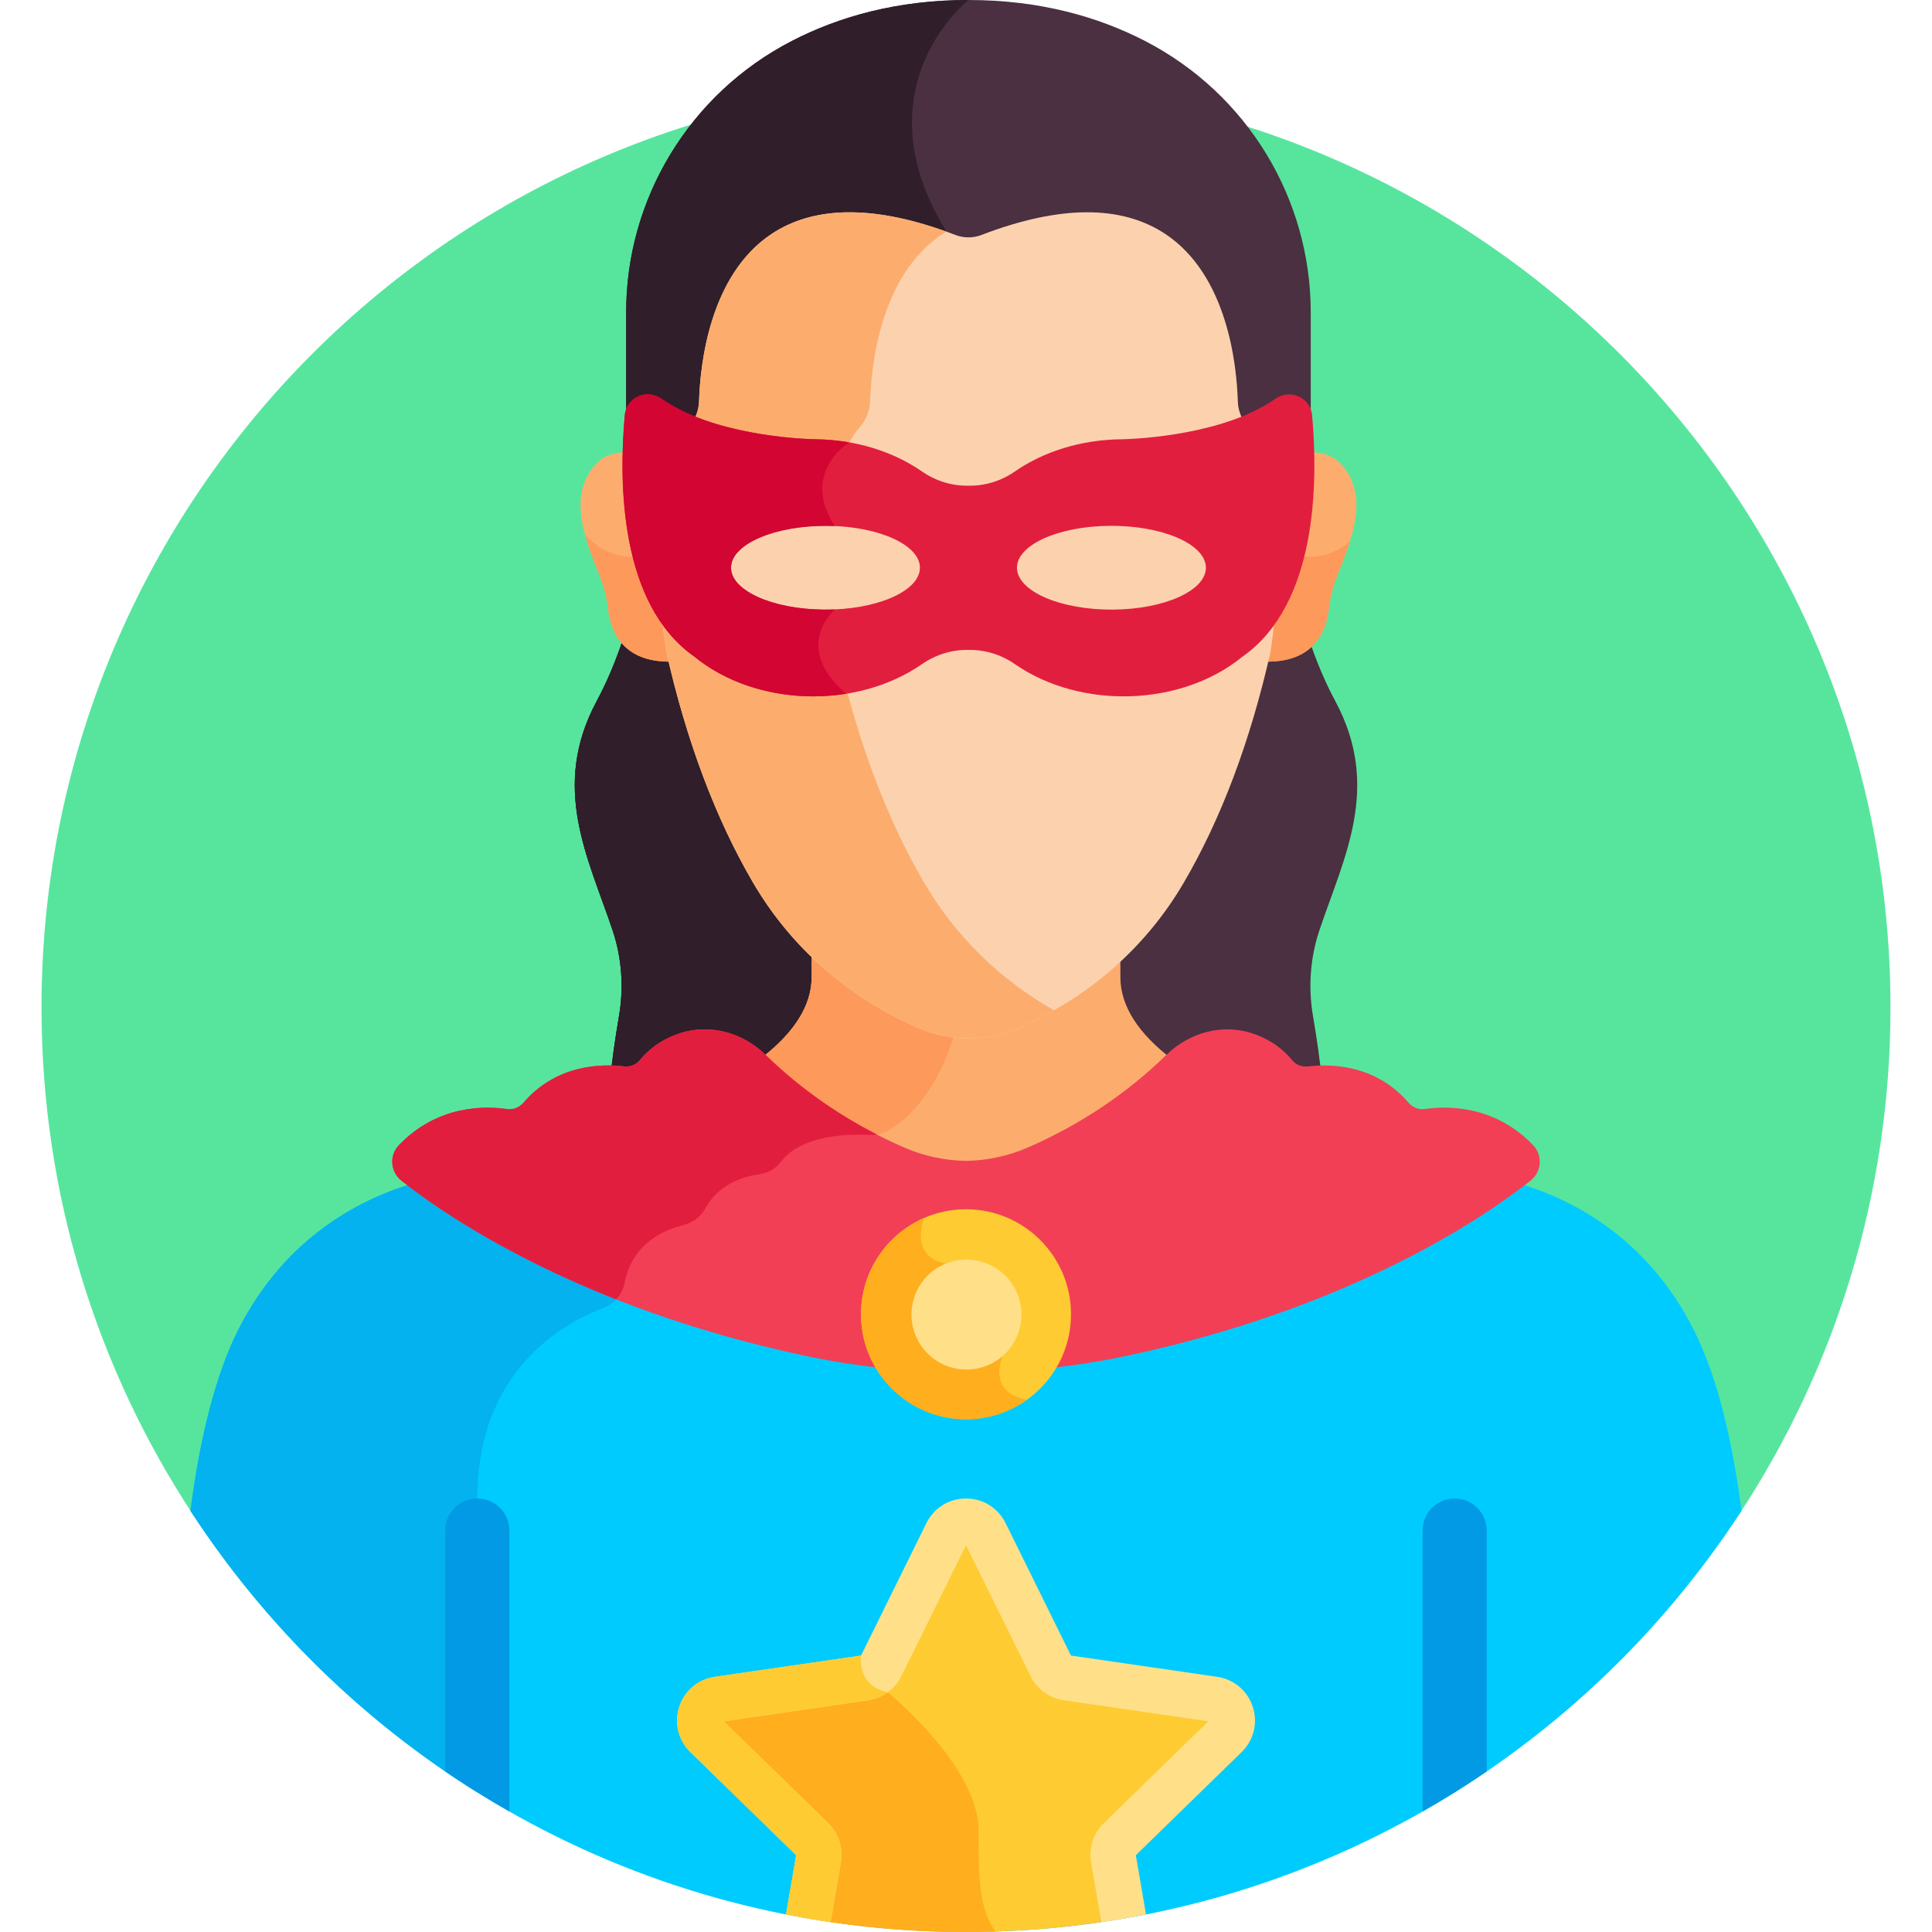
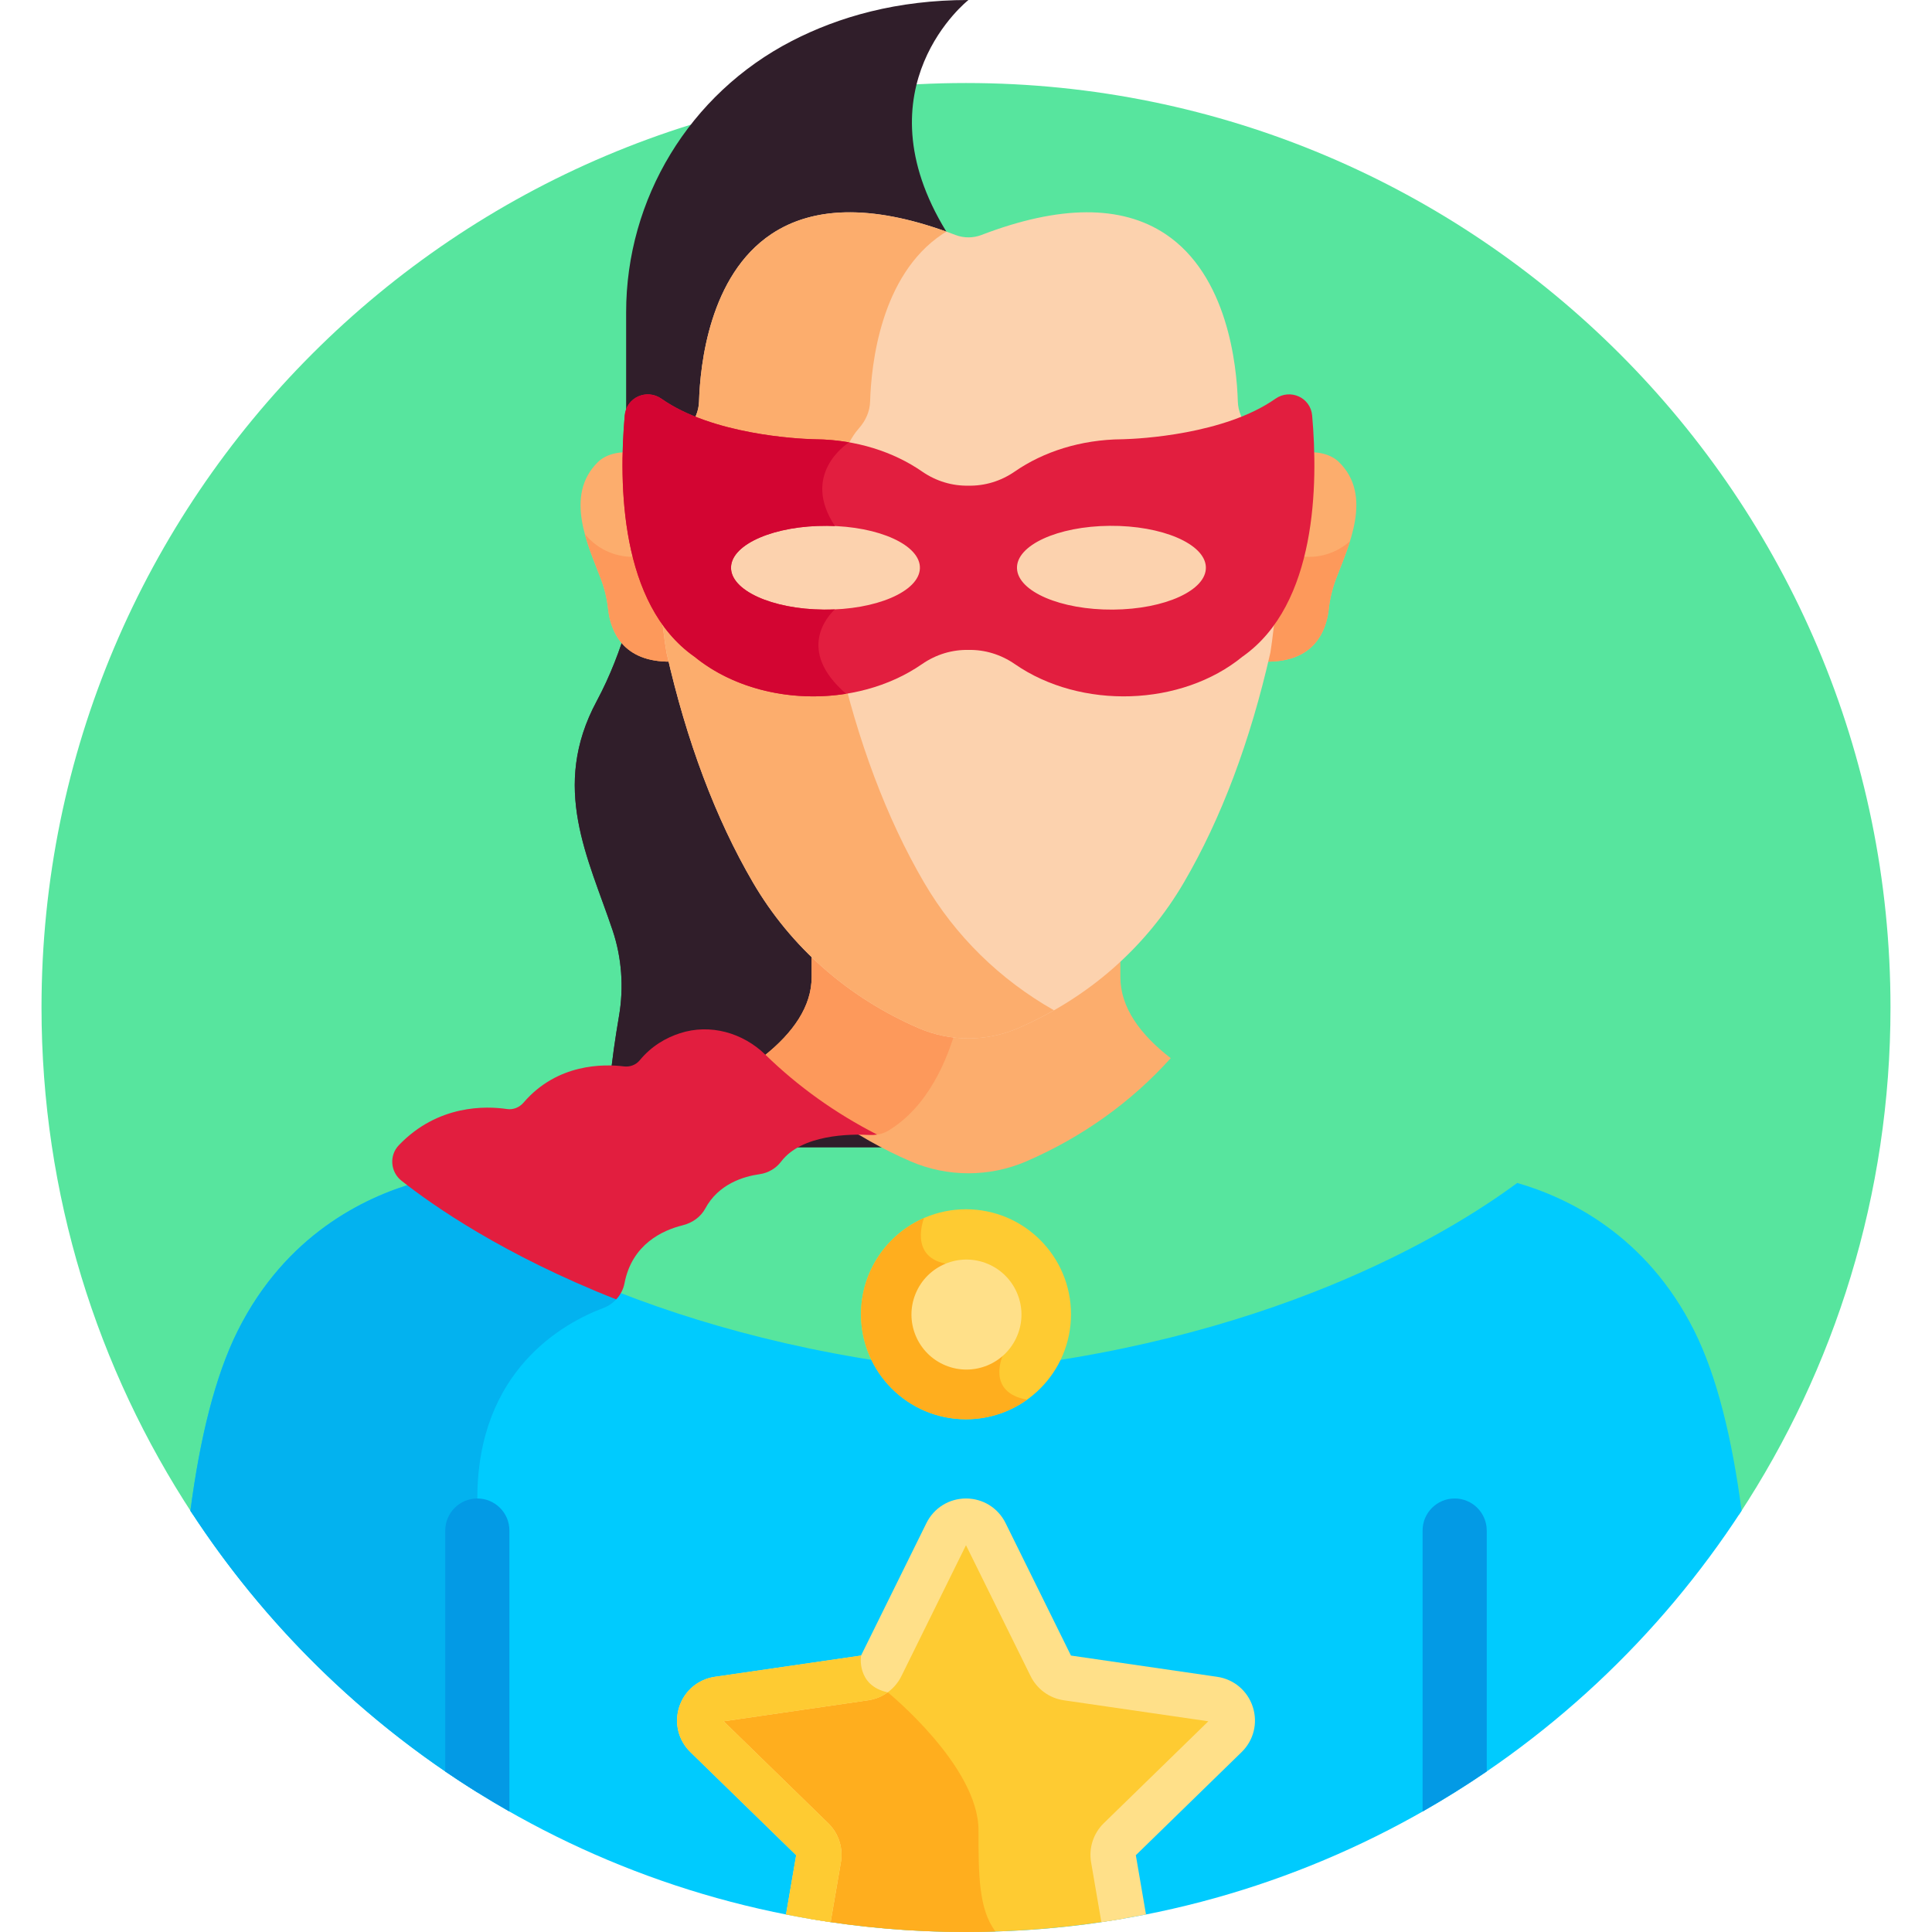
<svg xmlns="http://www.w3.org/2000/svg" id="Layer_1" height="512" viewBox="0 0 512 512" width="512">
  <g>
    <path d="m460.879 401.365c25.355-38.582 40.119-84.746 40.119-134.364 0-135.309-109.69-244.999-244.999-244.999s-244.998 109.69-244.998 244.999c0 49.619 14.765 95.782 40.119 134.364z" fill="#57e59e" />
-     <path d="m349.646 246.569c6.463-19.283 16.52-37.866 4.224-60.762-3.612-6.724-6.219-13.679-8.108-20.085h-179.524c-1.889 6.406-4.496 13.36-8.108 20.085-12.297 22.896-2.24 41.48 4.223 60.762 2.422 7.225 2.992 15.079 1.695 22.662-2.02 11.811-3.435 23.593-3.033 34.797h189.968c.402-11.204-1.012-22.986-3.032-34.797-1.296-7.584-.726-15.437 1.695-22.662z" fill="#4a3040" />
    <path d="m250.801 165.722h-84.563c-1.889 6.406-4.497 13.36-8.108 20.085-12.297 22.896-2.24 41.48 4.223 60.762 2.422 7.226 2.992 15.079 1.695 22.662-2.02 11.811-3.435 23.593-3.033 34.797h89.785v-138.306z" fill="#4a3040" />
    <path d="m279.526 165.722h-113.288c-1.889 6.406-4.497 13.36-8.108 20.084-12.297 22.896-2.24 41.48 4.223 60.762 2.422 7.225 2.992 15.078 1.695 22.662-2.02 11.811-3.435 23.593-3.033 34.797h118.51v-138.305z" fill="#301e2a" />
    <g>
      <path d="m202.506 279.819c10.532 11.897 23.678 21.407 38.809 27.953 9.745 4.215 20.919 4.215 30.663 0 14.875-6.436 27.835-15.733 38.276-27.349l.002.001c-8.084-6.252-13.345-13.419-13.345-21.493 0-5.685 0-3.982 0-7.663-9.913 8.861-26.91 20.151-40.909 20.49-13.999-.339-30.997-11.629-40.909-20.49v7.663c0 7.817-4.939 14.78-12.587 20.888-.002.001-.001 0 0 0z" fill="#fcad6d" />
    </g>
    <path d="m253.64 271.598c-13.507-1.43-29.188-11.96-38.549-20.329v7.663c0 7.817-4.939 14.78-12.587 20.888 0 0 .001 0 .001-.001 7.206 8.14 15.637 15.161 25.089 20.881 1.118 0 2.128.03 2.949.074 1.718.092 3.449-.267 4.918-1.162 10.443-6.36 15.634-18.554 18.179-28.014z" fill="#fd995b" />
-     <path d="m178.017 123.166c1.125-3.683 2.666-6.872 4.748-9.219 1.875-2.112 3.051-4.727 3.134-7.522.488-16.333 6.765-66.668 67.055-43.556 2.369.908 5.013.908 7.382 0 60.29-23.112 66.568 27.222 67.055 43.556.083 2.795 1.26 5.41 3.134 7.522 2.083 2.347 3.623 5.536 4.749 9.219 3.055-2.036 7.797-3.441 12.083-3.34l.001-.012v-37.059c0-30.042-16.747-57.883-43.924-71.905-12.414-6.405-27.851-10.85-46.788-10.85-18.936 0-34.374 4.445-46.789 10.85-27.177 14.021-43.925 41.863-43.925 71.905v37.059l.001.012c4.287-.101 9.029 1.304 12.084 3.34z" fill="#4a3040" />
    <path d="m165.932 82.755v37.059l.001.013c4.287-.101 9.029 1.304 12.084 3.34 1.125-3.683 2.666-6.872 4.748-9.219 1.875-2.113 3.051-4.727 3.135-7.522.482-16.136 6.621-65.448 64.901-44.352v-.676c-23.533-38.319 5.845-61.398 5.845-61.398-18.936 0-34.374 4.445-46.789 10.85-27.177 14.021-43.925 41.863-43.925 71.905z" fill="#301e2a" />
    <path d="m177.27 172.85s-4.92-31.139.747-49.684c-5.142-3.428-15.076-5.101-19.544-.733-9.148 8.943-2.445 22.448.762 30.979.985 2.619 1.62 5.268 1.907 7.923.624 5.767 3.751 14.208 16.716 14.009-.196-.832-.397-1.65-.588-2.494z" fill="#fcad6d" />
    <path d="m175.294 145.716c-2.269 1.183-4.843 1.861-7.579 1.861-5.135 0-9.718-2.358-12.731-6.048 1.165 4.346 2.981 8.505 4.251 11.883.985 2.619 1.62 5.268 1.907 7.923.624 5.767 3.751 14.208 16.716 14.009-.196-.831-.397-1.649-.588-2.493 0-.001-2.044-12.96-1.976-27.135z" fill="#fd995b" />
    <path d="m354.82 122.433c-4.468-4.368-14.402-2.695-19.544.733 5.667 18.544.747 49.684.747 49.684-.191.844-.392 1.662-.588 2.493 12.965.199 16.092-8.242 16.716-14.009.287-2.654.923-5.304 1.907-7.923 3.207-8.53 9.91-22.035.762-30.978z" fill="#fcad6d" />
    <path d="m346.867 147.577c-3.27 0-6.31-.967-8.87-2.614.146 14.467-1.974 27.887-1.974 27.887-.191.844-.392 1.662-.588 2.493 12.965.199 16.092-8.242 16.716-14.009.287-2.655.923-5.303 1.907-7.923 1.084-2.883 2.566-6.336 3.702-9.987-2.902 2.576-6.709 4.153-10.893 4.153z" fill="#fd995b" />
    <path d="m331.01 113.518c-1.868-2.105-2.895-4.565-2.971-7.113-.289-9.696-2.738-33.43-19.185-44.382-11.667-7.769-28.068-7.688-48.748.242-2.231.856-4.689.856-6.921 0-20.68-7.928-37.081-8.01-48.746-.244-16.448 10.952-18.896 34.687-19.186 44.383-.076 2.549-1.103 5.007-2.973 7.113-10.299 11.606-8.044 45.514-5.641 59.474 5.321 23.488 13.03 43.969 22.908 60.875 10.028 17.162 25.215 30.51 43.918 38.602 8.377 3.623 17.983 3.624 26.359 0 18.703-8.092 33.89-21.44 43.918-38.602 9.877-16.901 17.585-37.383 22.918-60.917 2.31-14.674 4.768-47.692-5.65-59.431z" fill="#fcd2ae" />
    <path d="m449.011 352.699c-12.71-25.419-33.531-35.347-46.928-39.205-18.179 13.433-66.065 42.697-146.082 50.022-80.018-7.326-127.904-36.589-146.083-50.022-13.398 3.857-34.219 13.786-46.928 39.205-6.001 12.003-10.027 28.582-12.527 47.667 43.687 67.192 119.417 111.634 205.537 111.634s161.85-44.442 205.538-111.635c-2.501-19.084-6.526-35.664-12.527-47.666z" fill="#00cbfe" />
    <path d="m109.918 313.494c-13.398 3.857-34.219 13.786-46.928 39.205-6.001 12.003-10.027 28.582-12.527 47.667 19.565 30.092 45.562 55.616 76.037 74.634 0-20.062 0-50.986 0-77.884 0-34.012 22.88-46.526 33.388-50.479 1.985-.747 3.615-2.159 4.633-3.95-26.852-10.42-44.933-22.047-54.603-29.193z" fill="#03b2ef" />
    <path d="m244.881 233.867c-9.878-16.906-17.586-37.387-22.908-60.875-.353-2.049-.701-4.536-1.008-7.31-.65.023-1.304.04-1.965.04-15.602 0-28.25-6.706-28.25-14.978s12.648-14.977 28.25-14.977c.488 0 .973.007 1.455.02.877-9.21 2.988-17.568 7.159-22.268 1.87-2.105 2.897-4.564 2.973-7.113.289-9.696 2.738-33.431 19.185-44.383.334-.222.686-.416 1.028-.625-19.553-7.032-35.15-6.839-46.362.625-16.448 10.952-18.896 34.687-19.185 44.383-.076 2.549-1.103 5.007-2.972 7.113-10.3 11.606-8.044 45.514-5.641 59.474 5.321 23.488 13.03 43.969 22.908 60.875 10.028 17.162 25.215 30.51 43.918 38.602 8.377 3.623 17.983 3.624 26.359 0 3.275-1.417 6.436-3.005 9.487-4.737-14.37-8.158-26.159-19.71-34.431-33.866z" fill="#fcad6d" />
-     <path d="m406.32 303.511c-10.382-10.87-23.208-10.417-28.663-9.604-1.665.248-3.303-.422-4.4-1.701-8.933-10.415-21.253-10.259-26.599-9.598-1.573.194-3.164-.377-4.174-1.602-3.136-3.807-6.978-6.002-10.777-7.221-7.945-2.549-16.58-.101-22.557 5.732-10.503 10.249-22.935 18.585-36.894 24.638-5.172 2.242-10.707 3.397-16.257 3.489-5.55-.092-11.085-1.248-16.257-3.489-13.958-6.053-26.391-14.389-36.894-24.638-5.999-5.853-14.672-8.29-22.637-5.706-3.773 1.224-7.583 3.415-10.697 7.195-1.009 1.225-2.601 1.796-4.173 1.602-5.346-.661-17.665-.817-26.599 9.598-1.097 1.279-2.735 1.949-4.4 1.701-5.455-.813-18.281-1.266-28.663 9.604-2.577 2.698-2.219 7.072.707 9.385 12.169 9.616 47.196 33.639 106.683 46.341 14.108 3.012 28.506 4.483 42.93 4.483 14.424 0 28.822-1.471 42.93-4.483 59.487-12.703 94.514-36.726 106.683-46.341 2.928-2.314 3.286-6.687.708-9.385z" fill="#f23f56" />
    <path d="m230.543 300.774c.631.034 1.26-.016 1.881-.108-11.005-5.631-20.949-12.733-29.575-21.149-5.999-5.853-14.672-8.29-22.637-5.706-3.773 1.224-7.583 3.415-10.697 7.195-1.009 1.225-2.601 1.796-4.173 1.602-5.346-.661-17.665-.817-26.599 9.598-1.097 1.279-2.735 1.949-4.4 1.701-5.455-.813-18.281-1.266-28.663 9.604-2.577 2.698-2.219 7.072.707 9.385 8.262 6.528 27.074 19.696 56.909 31.455 1.102-1.174 1.889-2.631 2.201-4.262 1.986-10.403 10.169-14.078 15.411-15.372 2.528-.624 4.775-2.175 6.009-4.468 3.484-6.476 10.108-8.474 14.383-9.076 2.269-.32 4.328-1.52 5.713-3.346 5.461-7.202 18.195-7.341 23.53-7.053z" fill="#e21e3f" />
    <path d="m347.73 110.093c-.424-4.767-5.817-7.171-9.733-4.42-13.48 9.469-36.029 10.616-40.27 10.726h.073c-.082 0-.163.004-.245.005.053-.001.111-.003.172-.004-.771.001-.874.014-.449.009-10.862.1-20.768 3.303-28.328 8.537-3.757 2.601-8.039 3.847-12.303 3.761-4.265.086-8.546-1.161-12.303-3.761-7.561-5.234-17.466-8.437-28.328-8.537.425.005.322-.008-.449-.009.061.002.119.003.172.004-.082-.001-.163-.005-.245-.005h.073c-4.241-.109-26.789-1.257-40.27-10.726-3.916-2.751-9.309-.347-9.733 4.42-1.613 18.119-1.271 49.986 18.367 63.864v-.012c16.219 13.335 42.912 14.168 60.412 2.053 3.757-2.6 8.039-3.847 12.303-3.761 4.264-.086 8.546 1.161 12.303 3.761 17.5 12.115 44.193 11.282 60.412-2.053v.012c19.64-13.878 19.982-45.745 18.369-63.864zm-129.402 51.461c-13.822-.105-24.836-5.161-24.599-11.292.236-6.132 11.633-11.017 25.455-10.912 13.822.104 24.836 5.161 24.599 11.292-.236 6.131-11.633 11.017-25.455 10.912zm76.64 0c-13.822.105-25.219-4.781-25.455-10.913-.236-6.131 10.777-11.188 24.599-11.292 13.822-.105 25.219 4.781 25.455 10.912.236 6.132-10.777 11.188-24.599 11.293z" fill="#e21e3f" />
    <path d="m215.568 116.399c.061.001.119.003.172.004-.082-.001-.163-.005-.245-.005.029 0 .045.001.073.001-4.24-.109-26.789-1.257-40.27-10.726-3.916-2.751-9.309-.347-9.733 4.42-1.613 18.119-1.271 49.986 18.367 63.864v-.012c10.742 8.831 26.075 12.174 40.291 9.909-13.414-11.586-4.648-20.808-2.983-22.354-.957.042-1.928.062-2.913.055-13.822-.105-24.836-5.161-24.599-11.292.236-6.132 11.633-11.018 25.455-10.913.703.005 1.397.027 2.085.057-8.976-13.53 2.763-21.542 3.744-22.177-2.901-.505-5.908-.792-8.996-.821.426.004.322-.009-.448-.01z" fill="#d30532" />
    <path d="m214.201 508.44c13.584 2.336 27.548 3.56 41.799 3.56s28.215-1.224 41.798-3.56l-2.732-15.931c-.317-1.849.296-3.735 1.639-5.044l28.147-27.436c3.382-3.296 1.516-9.04-3.158-9.719l-38.898-5.652c-1.856-.27-3.46-1.435-4.29-3.117l-17.396-35.247c-2.09-4.235-8.129-4.235-10.219 0l-17.396 35.247c-.83 1.682-2.435 2.847-4.29 3.117l-38.898 5.652c-4.674.679-6.54 6.423-3.158 9.719l28.147 27.436c1.343 1.309 1.956 3.195 1.639 5.044z" fill="#fecb32" />
    <path d="m235.261 448.483c-3.137-.667-4.917-2.199-5.917-3.855-.047.008-.093.022-.14.029l-38.898 5.652c-4.674.679-6.54 6.423-3.158 9.719l28.147 27.436c1.343 1.309 1.956 3.195 1.639 5.044l-2.732 15.931c13.583 2.337 27.547 3.561 41.798 3.561 2.614 0 5.215-.055 7.81-.137-4.494-5.909-4.499-15.275-4.499-26.846 0-17-24.05-36.534-24.05-36.534z" fill="#ffae1e" />
    <path d="m301.007 491.65 28.032-27.325c3.212-3.13 4.347-7.725 2.961-11.99-1.386-4.267-5.004-7.317-9.443-7.963l-38.74-5.63-17.326-35.104c-1.985-4.022-6.005-6.521-10.49-6.521s-8.505 2.499-10.49 6.521l-17.325 35.104-38.741 5.63c-4.439.645-8.058 3.696-9.443 7.963-1.386 4.266-.251 8.86 2.96 11.99l28.033 27.325-2.694 15.704c3.91.772 7.852 1.452 11.826 2.035l2.721-15.865c.652-3.797-.605-7.668-3.363-10.357l-27.708-27.009 38.291-5.564c3.812-.553 7.105-2.945 8.81-6.399l17.122-34.697 17.124 34.695c1.704 3.455 4.997 5.848 8.809 6.401l38.292 5.564-27.709 27.01c-2.757 2.689-4.015 6.56-3.363 10.354l2.722 15.867c3.974-.583 7.917-1.264 11.827-2.035z" fill="#ffe089" />
    <path d="m189.443 444.372c-4.439.645-8.058 3.696-9.443 7.963-1.386 4.266-.251 8.86 2.96 11.99l28.033 27.325-2.694 15.704c3.91.772 7.852 1.452 11.826 2.035l2.721-15.865c.652-3.797-.605-7.668-3.363-10.357l-27.708-27.009 38.291-5.564c1.906-.276 3.682-1.013 5.195-2.112-8.384-1.784-7.077-9.741-7.077-9.741z" fill="#fecb32" />
    <circle cx="256" cy="348.295" fill="#fecb32" r="27.827" />
    <path d="m256 376.123c6.037 0 11.62-1.929 16.18-5.194-11.031-1.97-6.372-11.86-6.372-11.86l-15.387-24.234c-9.53-1.967-5.585-11.926-5.535-12.052-9.836 4.291-16.714 14.097-16.714 25.513 0 15.368 12.459 27.827 27.828 27.827z" fill="#ffae1e" />
    <ellipse cx="256" cy="348.295" fill="#ffe089" rx="14.57" ry="14.57" transform="matrix(.383 -.924 .924 .383 -163.75 451.521)" />
    <g fill="#039ae5">
      <path d="m394 469.455v-63.839c0-4.694-3.806-8.5-8.5-8.5s-8.5 3.806-8.5 8.5v74.454c5.819-3.313 11.491-6.852 17-10.615z" />
      <path d="m135 480.069v-74.453c0-4.694-3.806-8.5-8.5-8.5s-8.5 3.806-8.5 8.5v63.838c5.508 3.763 11.181 7.303 17 10.615z" />
    </g>
  </g>
</svg>